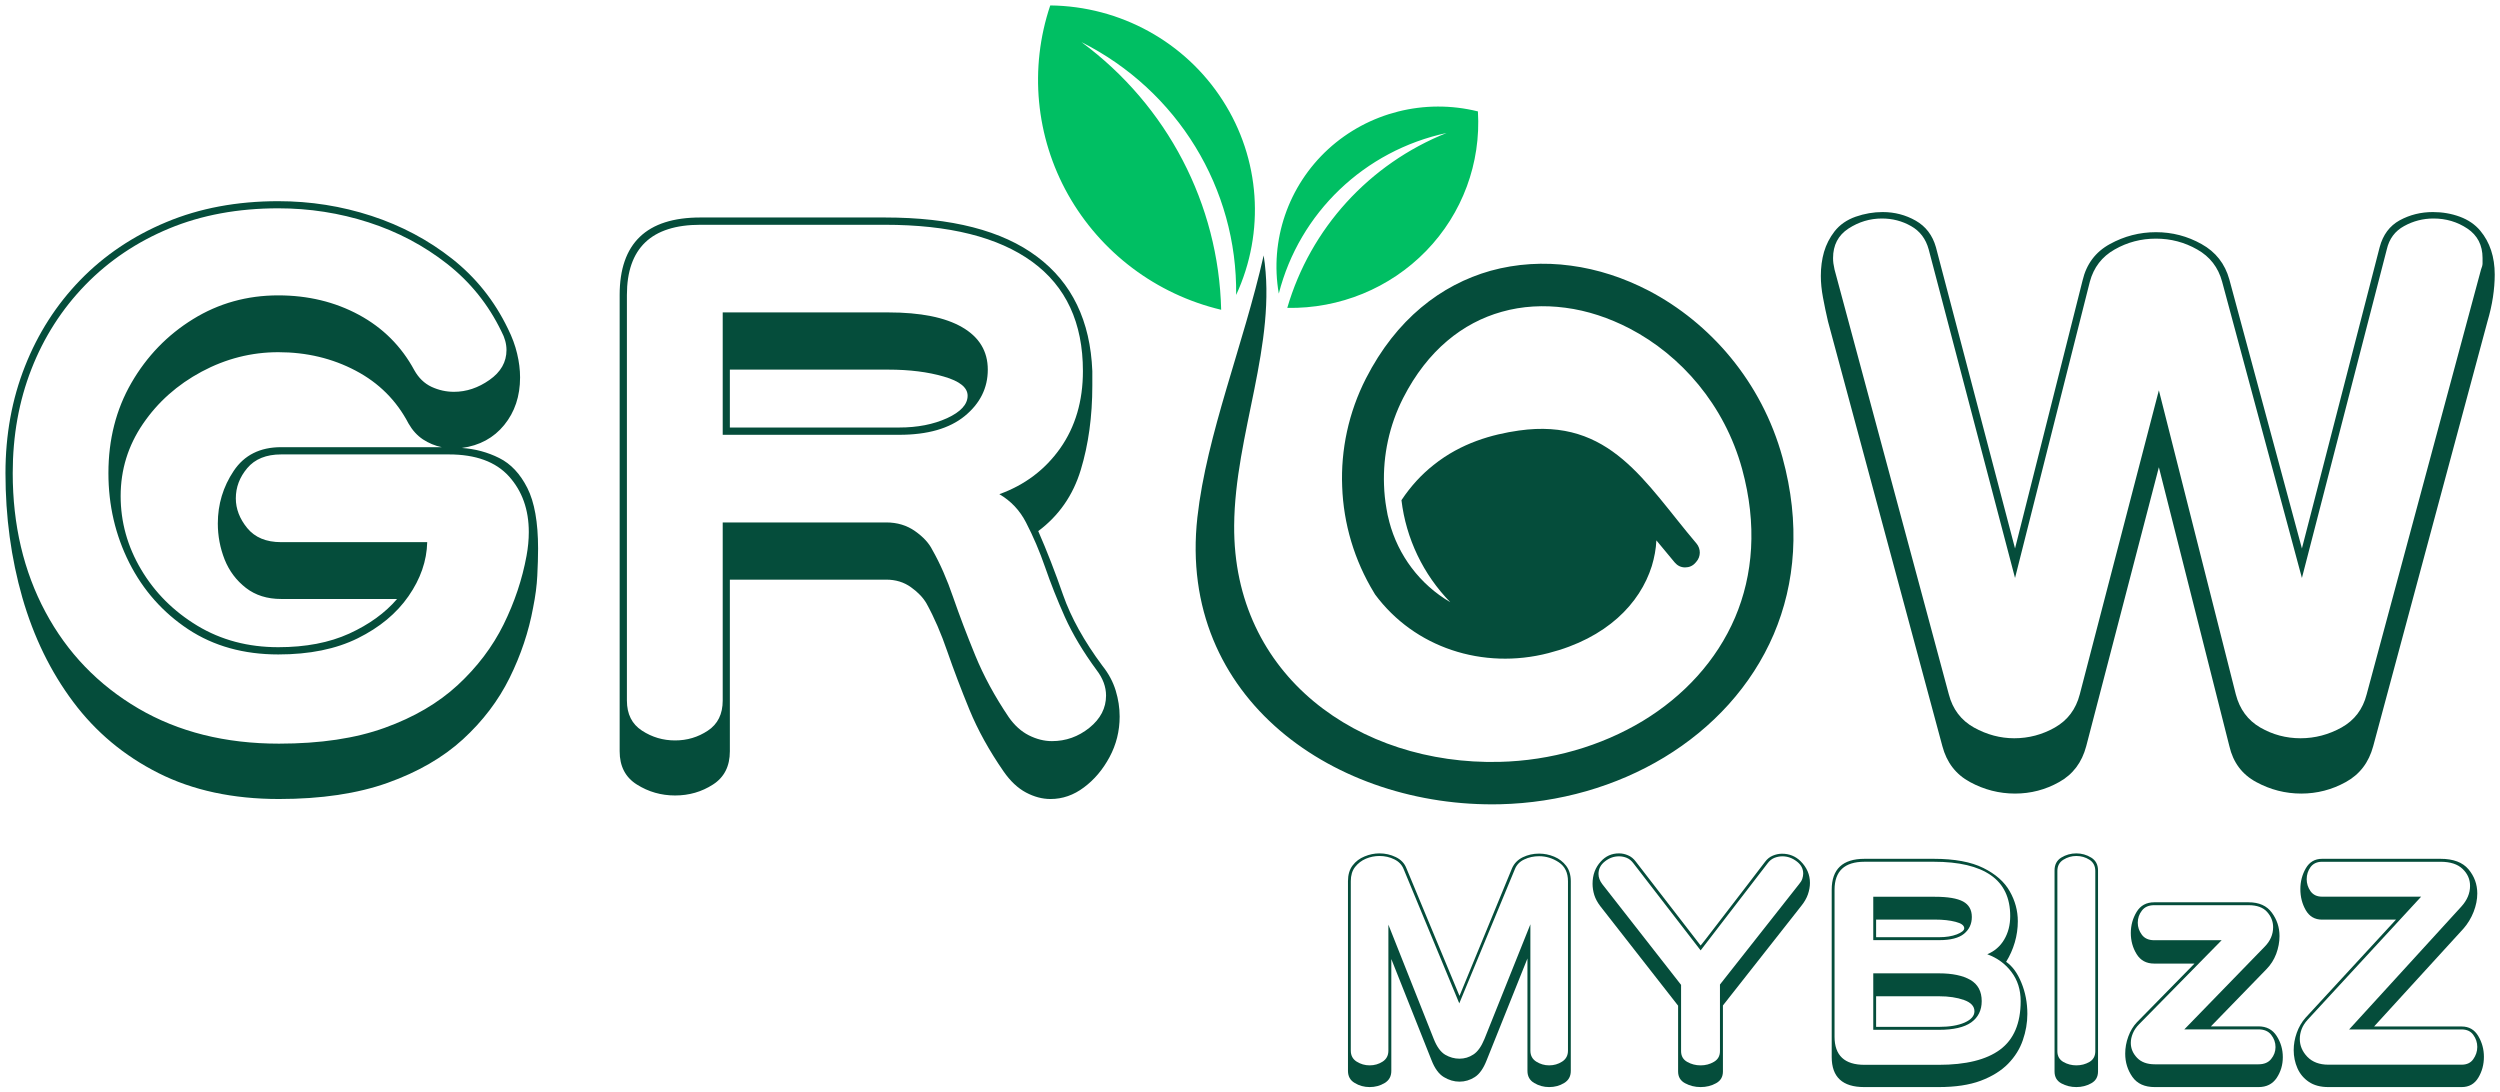
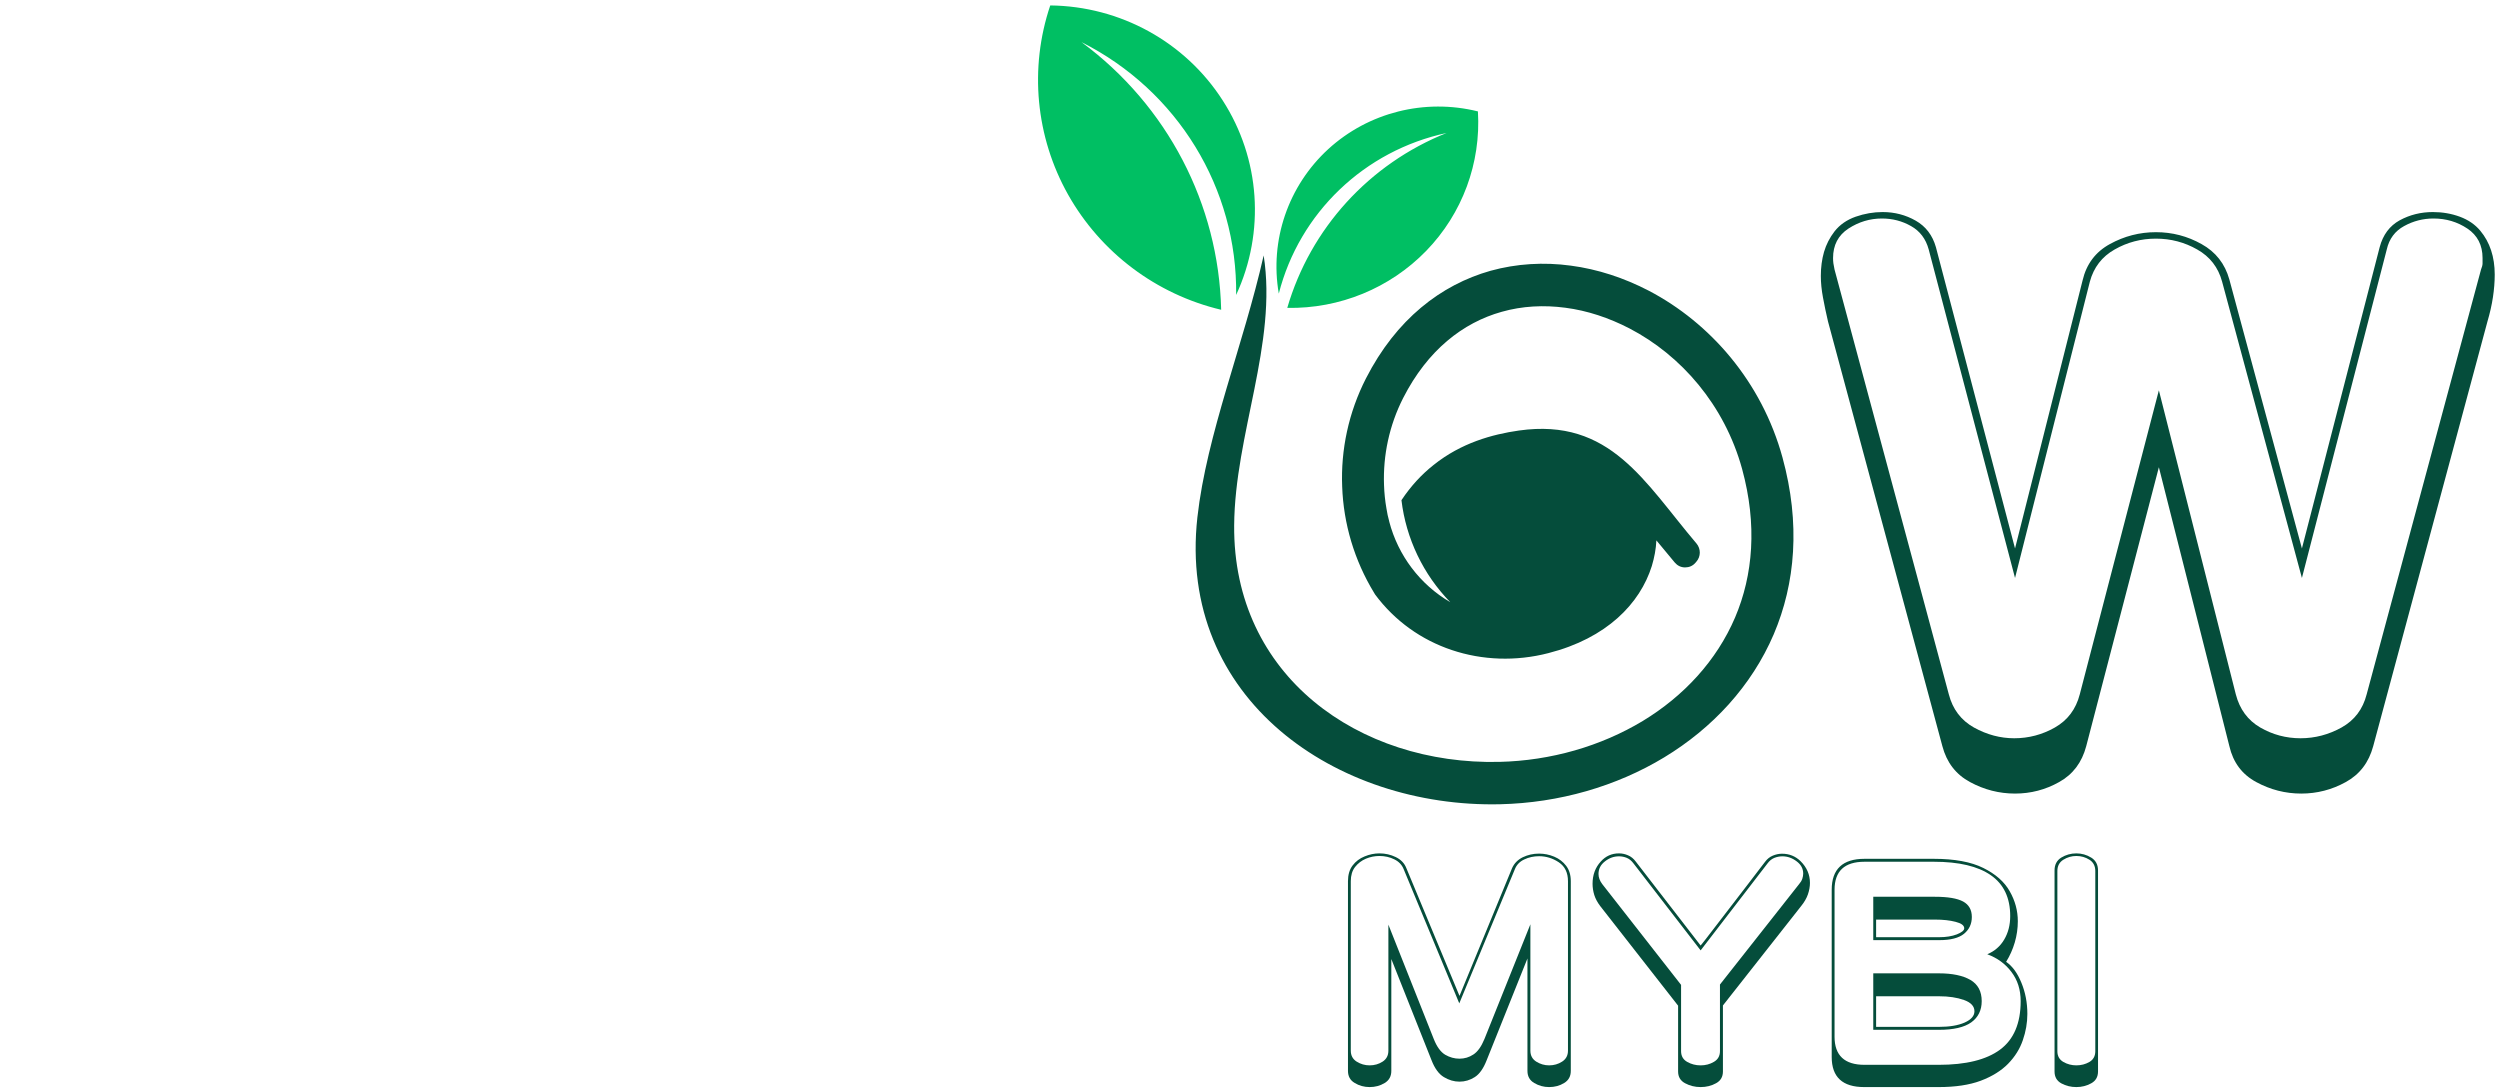
<svg xmlns="http://www.w3.org/2000/svg" width="460" height="201" overflow="hidden">
  <g transform="translate(-554 -344)">
    <path d="M835.051 541.046 835.051 520.357 827.553 539.068C826.956 540.598 826.224 541.639 825.352 542.19 824.479 542.747 823.545 543.023 822.548 543.023 821.561 543.023 820.606 542.747 819.681 542.19 818.752 541.639 817.989 540.598 817.397 539.068L810.003 520.461 810.003 541.046C810.003 542.045 809.592 542.789 808.777 543.273 807.957 543.772 807.038 544.022 806.015 544.022 805.018 544.022 804.104 543.772 803.273 543.273 802.442 542.789 802.027 542.045 802.027 541.046L802.027 506.142C802.027 504.966 802.307 503.998 802.878 503.249 803.444 502.5 804.177 501.948 805.08 501.584 805.978 501.209 806.892 501.022 807.822 501.022 808.886 501.022 809.888 501.251 810.833 501.709 811.773 502.167 812.417 502.843 812.765 503.728L822.548 527.247 832.227 503.728C832.626 502.843 833.286 502.177 834.2 501.73 835.124 501.287 836.121 501.064 837.191 501.064 838.146 501.064 839.07 501.251 839.974 501.626 840.872 502 841.604 502.562 842.175 503.311 842.741 504.061 843.027 505.008 843.027 506.142L843.027 541.046C843.027 542.045 842.617 542.789 841.801 543.273 840.997 543.772 840.078 544.022 839.039 544.022 838.052 544.022 837.139 543.772 836.297 543.273 835.467 542.789 835.051 542.045 835.051 541.046ZM842.508 537.32 842.508 506.142C842.508 504.576 841.947 503.416 840.825 502.666 839.704 501.917 838.489 501.542 837.191 501.542 836.194 501.542 835.28 501.745 834.449 502.146 833.618 502.536 833.042 503.14 832.725 503.957L822.506 528.62 812.287 503.957C811.965 503.14 811.394 502.531 810.563 502.125 809.733 501.709 808.819 501.501 807.822 501.501 806.96 501.501 806.129 501.667 805.329 502 804.54 502.333 803.875 502.843 803.335 503.52 802.806 504.201 802.546 505.075 802.546 506.142L802.546 537.32C802.546 538.21 802.904 538.881 803.626 539.339 804.358 539.797 805.153 540.026 806.015 540.026 806.897 540.026 807.697 539.797 808.403 539.339 809.109 538.881 809.463 538.21 809.463 537.32L809.463 514.134 817.812 535.176C818.378 536.607 819.079 537.57 819.91 538.069 820.751 538.559 821.634 538.798 822.548 538.798 823.472 538.798 824.323 538.543 825.102 538.028 825.892 537.518 826.567 536.566 827.138 535.176L835.591 514.072 835.591 537.32C835.591 538.21 835.95 538.881 836.671 539.339 837.403 539.797 838.193 540.026 839.039 540.026 839.922 540.026 840.721 539.797 841.428 539.339 842.144 538.881 842.508 538.21 842.508 537.32Z" fill="#054D3B" fill-rule="evenodd" />
    <path d="M862.77 541.151 862.77 529.044 848.441 510.716C847.936 510.05 847.568 509.374 847.347 508.677 847.136 507.986 847.031 507.299 847.031 506.618 847.031 504.985 847.536 503.617 848.546 502.52 849.44 501.521 850.556 501.022 851.892 501.022 852.465 501.022 853.018 501.142 853.554 501.376 854.101 501.599 854.585 501.994 855.006 502.561L866.916 517.977C866.916 517.977 867.2 517.618 867.778 516.895 868.352 516.161 869.088 515.204 869.988 514.024 870.882 512.849 871.839 511.605 872.849 510.3 873.859 508.984 874.811 507.741 875.711 506.576 876.605 505.401 877.342 504.434 877.92 503.685 878.494 502.936 878.783 502.561 878.783 502.561 879.172 502.036 879.646 501.662 880.193 501.438 880.75 501.204 881.318 501.084 881.897 501.084 883.228 501.084 884.364 501.542 885.306 502.457 886.453 503.596 887.031 504.928 887.031 506.452 887.031 507.133 886.905 507.84 886.653 508.573 886.4 509.296 885.984 510.009 885.411 510.716L871.019 529.002 871.019 541.151C871.019 542.139 870.598 542.857 869.756 543.315 868.914 543.783 867.968 544.022 866.916 544.022 865.874 544.022 864.922 543.783 864.054 543.315 863.196 542.857 862.77 542.139 862.77 541.151ZM870.472 537.407 870.472 525.154 885.032 506.68C885.311 506.363 885.506 506.036 885.621 505.703 885.732 505.359 885.79 505.037 885.79 504.746 885.79 503.83 885.38 503.076 884.57 502.478 883.77 501.87 882.897 501.563 881.96 501.563 881.455 501.563 880.956 501.662 880.466 501.854 879.988 502.052 879.567 502.395 879.204 502.894L866.916 518.871 854.585 502.894C854.217 502.395 853.807 502.052 853.344 501.854 852.881 501.662 852.397 501.563 851.892 501.563 850.95 501.563 850.088 501.875 849.304 502.499 848.515 503.113 848.125 503.882 848.125 504.808 848.125 505.448 848.357 506.072 848.82 506.68L863.318 525.216 863.318 537.407C863.318 538.296 863.686 538.956 864.433 539.383 865.19 539.815 866.016 540.028 866.916 540.028 867.81 540.028 868.625 539.815 869.356 539.383 870.098 538.956 870.472 538.296 870.472 537.407Z" fill="#054D3B" fill-rule="evenodd" />
    <path d="M910.716 544.022 897.01 544.022C893.024 544.022 891.034 542.183 891.034 538.494L891.034 507.716C891.034 503.923 893.045 502.022 897.072 502.022L909.818 502.022C913.631 502.022 916.671 502.583 918.927 503.705 921.194 504.827 922.819 506.261 923.796 508.007 924.783 509.742 925.279 511.576 925.279 513.514 925.279 514.834 925.091 516.133 924.715 517.421 924.339 518.699 923.806 519.884 923.127 520.975 924.266 521.754 925.201 523.027 925.927 524.799 926.663 526.576 927.034 528.493 927.034 530.555 927.034 532.192 926.752 533.808 926.198 535.398 925.655 536.992 924.746 538.442 923.482 539.741 922.213 541.029 920.536 542.068 918.447 542.858 916.357 543.638 913.777 544.022 910.716 544.022ZM897.072 539.928 910.716 539.928C915.715 539.928 919.476 539.003 921.999 537.143 924.532 535.273 925.802 532.296 925.802 528.207 925.802 526.118 925.237 524.331 924.109 522.845 922.991 521.349 921.508 520.263 919.659 519.583 921.006 519.016 922.046 518.117 922.772 516.881 923.508 515.634 923.879 514.195 923.879 512.558 923.879 509.192 922.688 506.687 920.306 505.035 917.935 503.388 914.44 502.562 909.818 502.562L897.072 502.562C893.395 502.562 891.557 504.282 891.557 507.716L891.557 534.753C891.557 538.203 893.395 539.928 897.072 539.928ZM910.821 516.985 898.681 516.985 898.681 509.005 910.027 509.005C912.409 509.005 914.132 509.296 915.208 509.877 916.279 510.459 916.817 511.41 916.817 512.725 916.817 514.003 916.337 515.031 915.375 515.821 914.414 516.6 912.894 516.985 910.821 516.985ZM910.779 533.486 898.681 533.486 898.681 523.095 910.779 523.095C913.229 523.095 915.151 523.5 916.546 524.3 917.935 525.105 918.635 526.409 918.635 528.207 918.635 529.885 917.992 531.189 916.713 532.114 915.428 533.028 913.453 533.486 910.779 533.486ZM910.027 513.203 899.204 513.203 899.204 516.445 910.821 516.445C912.074 516.445 913.15 516.273 914.059 515.925 914.963 515.566 915.417 515.192 915.417 514.803 915.417 514.278 914.884 513.883 913.829 513.618 912.785 513.343 911.515 513.203 910.027 513.203ZM910.779 527.313 899.204 527.313 899.204 532.945 910.779 532.945C912.701 532.945 914.268 532.685 915.48 532.156 916.692 531.615 917.298 530.924 917.298 530.077 917.298 529.153 916.655 528.456 915.375 527.999 914.091 527.542 912.56 527.313 910.779 527.313Z" fill="#054D3B" fill-rule="evenodd" />
    <path d="M932.036 541.15 932.036 504.165C932.036 503.098 932.447 502.307 933.279 501.792 934.121 501.282 935.043 501.022 936.046 501.022 937.033 501.022 937.941 501.282 938.773 501.792 939.615 502.307 940.036 503.098 940.036 504.165L940.036 541.15C940.036 542.149 939.615 542.877 938.773 543.335 937.941 543.793 937.033 544.022 936.046 544.022 935.043 544.022 934.121 543.793 933.279 543.335 932.447 542.877 932.036 542.149 932.036 541.15ZM939.535 537.424 939.535 504.269C939.535 503.343 939.174 502.645 938.452 502.188 937.73 501.73 936.928 501.501 936.046 501.501 935.189 501.501 934.392 501.73 933.66 502.188 932.923 502.645 932.557 503.343 932.557 504.269L932.557 537.424C932.557 538.314 932.923 538.975 933.66 539.401 934.392 539.818 935.189 540.026 936.046 540.026 936.928 540.026 937.73 539.818 938.452 539.401 939.174 538.975 939.535 538.314 939.535 537.424Z" fill="#054D3B" fill-rule="evenodd" />
-     <path d="M969.566 544.023 950.478 544.023C948.614 544.023 947.244 543.4 946.362 542.15 945.48 540.89 945.039 539.464 945.039 537.874 945.039 536.81 945.228 535.762 945.606 534.725 945.984 533.693 946.514 532.81 947.202 532.086L957.786 521.299 950.373 521.299C948.929 521.299 947.853 520.719 947.139 519.554 946.425 518.395 946.068 517.102 946.068 515.682 946.068 514.267 946.425 512.969 947.139 511.788 947.853 510.613 948.929 510.022 950.373 510.022L967.739 510.022C969.671 510.022 971.099 510.661 972.023 511.937 972.958 513.203 973.43 514.634 973.43 516.235 973.43 517.331 973.225 518.421 972.821 519.512 972.412 520.592 971.813 521.533 971.015 522.342L960.809 532.852 969.566 532.852C971.036 532.852 972.149 533.443 972.905 534.618 973.661 535.799 974.039 537.097 974.039 538.512 974.039 539.932 973.661 541.209 972.905 542.342 972.149 543.464 971.036 544.023 969.566 544.023ZM969.566 533.405 955.917 533.405 970.7 518.193C971.734 517.145 972.254 515.948 972.254 514.597 972.254 513.549 971.881 512.613 971.141 511.788 970.411 510.969 969.277 510.554 967.739 510.554L950.373 510.554C949.365 510.554 948.609 510.889 948.105 511.554 947.601 512.209 947.349 512.953 947.349 513.788 947.349 514.586 947.601 515.32 948.105 516.001 948.609 516.671 949.365 517.001 950.373 517.001L962.783 517.001 947.58 532.469C947.076 532.98 946.698 533.533 946.446 534.129 946.194 534.725 946.068 535.315 946.068 535.895 946.068 536.916 946.451 537.831 947.223 538.64 947.989 539.437 949.076 539.831 950.478 539.831L969.566 539.831C970.6 539.831 971.377 539.506 971.897 538.852 972.427 538.203 972.695 537.469 972.695 536.661 972.695 535.826 972.427 535.076 971.897 534.405 971.377 533.741 970.6 533.405 969.566 533.405Z" fill="#054D3B" fill-rule="evenodd" />
-     <path d="M1006.95 544.022 982.418 544.022C980.964 544.022 979.764 543.698 978.824 543.06 977.879 542.422 977.183 541.585 976.726 540.55 976.269 539.504 976.041 538.396 976.041 537.224 976.041 536.152 976.228 535.091 976.602 534.045 976.976 532.989 977.516 532.058 978.222 531.263L994.86 513.212 981.255 513.212C979.935 513.212 978.939 512.637 978.263 511.476 977.599 510.321 977.266 509.024 977.266 507.586 977.266 506.205 977.599 504.94 978.263 503.779 978.939 502.608 979.935 502.022 981.255 502.022L1003.06 502.022C1005.4 502.022 1007.12 502.665 1008.2 503.946 1009.28 505.233 1009.82 506.718 1009.82 508.402 1009.82 509.505 1009.59 510.629 1009.15 511.769 1008.7 512.914 1008.08 513.955 1007.26 514.886L990.83 532.874 1006.95 532.874C1008.29 532.874 1009.31 533.459 1010 534.631 1010.69 535.792 1011.04 537.067 1011.04 538.458 1011.04 539.881 1010.69 541.167 1010 542.307 1009.31 543.452 1008.29 544.022 1006.95 544.022ZM1006.95 533.418 986.24 533.418 1006.89 510.807C1007.95 509.636 1008.49 508.37 1008.49 507 1008.49 505.787 1008.03 504.752 1007.12 503.884 1006.21 503.005 1004.86 502.566 1003.06 502.566L981.255 502.566C980.325 502.566 979.619 502.895 979.136 503.549 978.663 504.208 978.43 504.945 978.43 505.766 978.43 506.561 978.663 507.303 979.136 507.983 979.619 508.653 980.325 508.987 981.255 508.987L999.492 508.987 978.596 531.64C978.097 532.183 977.729 532.764 977.495 533.376 977.272 533.977 977.163 534.578 977.163 535.174 977.163 536.388 977.625 537.486 978.554 538.458 979.494 539.421 980.782 539.902 982.418 539.902L1006.95 539.902C1007.9 539.902 1008.62 539.562 1009.09 538.877 1009.57 538.197 1009.82 537.449 1009.82 536.639 1009.82 535.818 1009.57 535.08 1009.09 534.422 1008.62 533.752 1007.9 533.418 1006.95 533.418Z" fill="#054D3B" fill-rule="evenodd" />
-     <path d="M638.984 426.426C641.443 426.592 643.735 427.212 645.86 428.279 647.986 429.337 649.705 431.17 651.028 433.778 652.346 436.377 653.007 440.1 653.007 444.943 653.007 446.443 652.955 448.104 652.862 449.921 652.778 451.728 652.518 453.691 652.091 455.816 651.283 460.221 649.845 464.517 647.777 468.709 645.704 472.906 642.839 476.682 639.171 480.041 635.504 483.389 630.888 486.055 625.335 488.039 619.776 490.023 613.108 491.018 605.331 491.018 596.855 491.018 589.463 489.424 583.159 486.248 576.851 483.071 571.62 478.702 567.468 473.146 563.311 467.595 560.196 461.2 558.112 453.962 556.039 446.714 555.007 439.08 555.007 431.05 555.007 423.999 556.2 417.448 558.591 411.408 560.977 405.357 564.374 400.056 568.781 395.515 573.199 390.974 578.471 387.428 584.597 384.871 590.734 382.304 597.605 381.018 605.206 381.018 611.124 381.018 616.838 381.924 622.355 383.725 627.867 385.532 632.805 388.157 637.171 391.599 641.547 395.046 644.969 399.327 647.444 404.451 648.236 406.034 648.803 407.575 649.152 409.075 649.512 410.575 649.694 412.033 649.694 413.449 649.694 416.896 648.72 419.812 646.777 422.197 644.844 424.572 642.245 425.983 638.984 426.426ZM636.587 427.613 605.727 427.613C602.986 427.613 600.913 428.457 599.496 430.133 598.09 431.8 597.391 433.653 597.391 435.695 597.391 437.627 598.09 439.454 599.496 441.173 600.913 442.897 602.986 443.756 605.727 443.756L632.607 443.756C632.524 447.203 631.378 450.515 629.169 453.691 626.96 456.873 623.845 459.456 619.834 461.44 615.817 463.429 610.941 464.419 605.206 464.419 598.84 464.419 593.318 462.877 588.64 459.794 583.972 456.701 580.351 452.619 577.783 447.547 575.225 442.464 573.949 436.965 573.949 431.05 573.949 424.874 575.355 419.338 578.179 414.449 581.013 409.549 584.79 405.638 589.515 402.722 594.234 399.806 599.465 398.348 605.206 398.348 610.675 398.348 615.625 399.545 620.042 401.93 624.46 404.321 627.856 407.716 630.232 412.116 631.024 413.532 632.076 414.553 633.399 415.178 634.733 415.792 636.108 416.094 637.525 416.094 639.817 416.094 641.995 415.365 644.068 413.907 646.152 412.449 647.194 410.616 647.194 408.408 647.194 407.273 646.881 406.127 646.256 404.971 643.865 400.03 640.531 395.885 636.254 392.536 631.972 389.178 627.158 386.636 621.813 384.913 616.479 383.194 610.941 382.33 605.206 382.33 597.787 382.33 591.098 383.569 585.139 386.037 579.179 388.511 574.032 391.974 569.698 396.431 565.374 400.889 562.071 406.055 559.779 411.928 557.487 417.792 556.341 424.166 556.341 431.05 556.341 440.579 558.347 449.099 562.363 456.607 566.374 464.106 572.073 470.022 579.45 474.354 586.827 478.676 595.454 480.832 605.331 480.832 612.926 480.832 619.417 479.864 624.793 477.916 630.18 475.974 634.66 473.349 638.233 470.042 641.818 466.725 644.62 463.018 646.652 458.92 648.678 454.811 650.09 450.598 650.882 446.276 651.158 444.776 651.299 443.318 651.299 441.902 651.299 437.767 650.08 434.351 647.652 431.654 645.219 428.962 641.531 427.613 636.587 427.613ZM627.064 454.212 605.727 454.212C603.169 454.212 601.007 453.535 599.246 452.171 597.48 450.796 596.172 449.057 595.328 446.943 594.495 444.818 594.078 442.61 594.078 440.319 594.078 436.794 595.047 433.57 596.996 430.654 598.939 427.738 601.851 426.28 605.727 426.28L635.275 426.28C634.035 426.02 632.883 425.54 631.815 424.843 630.758 424.134 629.878 423.166 629.169 421.927 626.96 417.693 623.715 414.449 619.438 412.199 615.156 409.939 610.415 408.804 605.206 408.804 600.257 408.804 595.558 410.002 591.098 412.387 586.639 414.777 583.039 417.979 580.304 421.989 577.564 426.004 576.199 430.435 576.199 435.278 576.199 440.059 577.455 444.563 579.971 448.796 582.482 453.035 585.931 456.477 590.307 459.128 594.683 461.768 599.647 463.085 605.206 463.085 610.233 463.085 614.583 462.252 618.25 460.586 621.918 458.909 624.856 456.785 627.064 454.212Z" fill="#054D3B" fill-rule="evenodd" />
-     <path d="M717.062 450.654 688.294 450.654 688.294 482.232C688.294 484.99 687.256 487.029 685.185 488.355 683.11 489.697 680.789 490.368 678.217 490.368 675.657 490.368 673.315 489.697 671.187 488.355 669.07 487.029 668.016 484.99 668.016 482.232L668.016 398.276C668.016 388.772 672.966 384.018 682.87 384.018L716.812 384.018C729.089 384.018 738.43 386.424 744.829 391.231 751.239 396.027 754.623 403.046 754.988 412.283L754.988 414.946C754.988 420.623 754.279 425.797 752.861 430.462 751.442 435.133 748.834 438.886 745.037 441.722 746.633 445.37 748.156 449.286 749.606 453.464 751.067 457.631 753.476 461.977 756.845 466.506 757.982 467.932 758.796 469.452 759.286 471.056 759.771 472.65 760.016 474.243 760.016 475.837 760.016 478.51 759.396 480.995 758.159 483.302 756.918 485.608 755.348 487.469 753.445 488.879 751.552 490.305 749.502 491.018 747.291 491.018 745.789 491.018 744.286 490.619 742.784 489.823 741.282 489.026 739.911 487.741 738.675 485.964 736.03 482.148 733.929 478.353 732.374 474.579 730.831 470.805 729.48 467.256 728.327 463.927 727.185 460.588 725.907 457.631 724.489 455.058 723.873 453.983 722.924 452.982 721.631 452.059 720.348 451.126 718.825 450.654 717.062 450.654ZM686.979 472.901 686.979 440.128 717.062 440.128C719.091 440.128 720.859 440.663 722.361 441.722 723.873 442.786 724.937 443.939 725.553 445.182 726.971 447.672 728.249 450.586 729.391 453.925 730.544 457.254 731.895 460.803 733.438 464.577 734.982 468.351 737.037 472.147 739.613 475.963 740.667 477.472 741.898 478.584 743.306 479.297 744.725 480.01 746.143 480.366 747.562 480.366 750.117 480.366 752.412 479.548 754.446 477.913 756.491 476.267 757.513 474.285 757.513 471.979 757.513 470.375 756.934 468.813 755.781 467.303 753.304 463.938 751.359 460.677 749.94 457.532 748.532 454.376 747.322 451.325 746.31 448.39 745.293 445.454 744.12 442.702 742.784 440.128 741.642 437.906 740.01 436.176 737.882 434.928 742.565 433.24 746.3 430.42 749.085 426.478 751.864 422.526 753.257 417.792 753.257 412.283 753.257 403.392 750.138 396.682 743.911 392.153 737.679 387.624 728.645 385.36 716.812 385.36L682.87 385.36C673.857 385.36 669.351 389.669 669.351 398.276L669.351 472.901C669.351 475.391 670.274 477.237 672.126 478.437 673.972 479.643 676.006 480.24 678.217 480.24 680.429 480.24 682.437 479.643 684.246 478.437 686.067 477.237 686.979 475.391 686.979 472.901ZM719.461 424.004 686.979 424.004 686.979 401.484 717.458 401.484C723.383 401.484 727.91 402.396 731.039 404.21 734.179 406.029 735.754 408.629 735.754 412.01 735.754 415.381 734.341 418.227 731.519 420.544 728.692 422.851 724.677 424.004 719.461 424.004ZM717.458 412.01 688.294 412.01 688.294 422.662 719.461 422.662C722.809 422.662 725.746 422.091 728.265 420.942 730.779 419.784 732.041 418.405 732.041 416.812 732.041 415.302 730.58 414.128 727.66 413.289 724.75 412.44 721.349 412.01 717.458 412.01Z" fill="#054D3B" fill-rule="evenodd" />
    <path d="M964.205 481.297 951.232 429.972 937.864 481.297C937.072 484.294 935.412 486.495 932.887 487.895 930.373 489.31 927.666 490.018 924.766 490.018 921.851 490.018 919.087 489.31 916.479 487.895 913.881 486.495 912.189 484.294 911.398 481.297L890.346 403.123C889.997 401.625 889.69 400.168 889.43 398.752 889.164 397.337 889.034 396.015 889.034 394.777 889.034 393.195 889.227 391.728 889.617 390.365 890.018 388.991 890.663 387.732 891.554 386.577 892.522 385.343 893.823 384.443 895.448 383.871 897.082 383.304 898.738 383.018 900.403 383.018 902.611 383.018 904.636 383.548 906.484 384.599 908.342 385.656 909.586 387.284 910.211 389.49L924.766 444.916 937.197 395.589C937.905 392.581 939.576 390.354 942.216 388.908 944.865 387.451 947.692 386.722 950.69 386.722 953.689 386.722 956.484 387.451 959.082 388.908 961.69 390.354 963.398 392.529 964.205 395.443L977.552 444.916 991.857 389.49C992.466 387.201 993.695 385.552 995.543 384.537 997.401 383.527 999.437 383.018 1001.64 383.018 1003.4 383.018 1005.06 383.304 1006.6 383.871 1008.15 384.443 1009.41 385.302 1010.37 386.452 1012.14 388.575 1013.03 391.27 1013.03 394.527 1013.03 395.849 1012.92 397.233 1012.7 398.69 1012.48 400.147 1012.14 401.625 1011.7 403.123L990.67 481.297C989.864 484.294 988.182 486.495 985.631 487.895 983.075 489.31 980.342 490.018 977.427 490.018 974.512 490.018 971.748 489.31 969.14 487.895 966.542 486.495 964.897 484.294 964.205 481.297ZM989.463 471.765 1010.51 393.591C1010.69 393.148 1010.79 392.774 1010.79 392.467 1010.79 392.165 1010.79 391.837 1010.79 391.489 1010.79 389.105 1009.85 387.295 1008 386.056 1006.15 384.823 1004.07 384.204 1001.77 384.204 999.838 384.204 998.031 384.672 996.355 385.598 994.674 386.514 993.612 387.945 993.169 389.886L977.552 450.348 962.872 395.838C962.164 393.206 960.633 391.228 958.291 389.907 955.959 388.575 953.424 387.909 950.69 387.909 947.952 387.909 945.422 388.575 943.09 389.907 940.758 391.228 939.238 393.206 938.53 395.838L924.766 450.348 908.878 389.886C908.347 387.945 907.264 386.514 905.63 385.598 904.006 384.672 902.22 384.204 900.278 384.204 898.071 384.204 896.015 384.823 894.115 386.056 892.225 387.295 891.283 389.105 891.283 391.489 891.283 391.837 891.304 392.165 891.345 392.467 891.387 392.774 891.455 393.148 891.554 393.591L912.585 471.765C913.293 474.501 914.834 476.531 917.207 477.863 919.592 479.184 922.064 479.84 924.62 479.84 927.27 479.84 929.764 479.184 932.096 477.863 934.438 476.531 935.969 474.501 936.677 471.765L951.232 415.819 965.391 471.765C966.099 474.501 967.599 476.531 969.889 477.863 972.18 479.184 974.647 479.84 977.302 479.84 979.936 479.84 982.451 479.184 984.84 477.863 987.224 476.531 988.765 474.501 989.463 471.765Z" fill="#054D3B" fill-rule="evenodd" />
    <path d="M829.888 484.187C839.391 483.962 848.574 481.291 856.254 476.669 863.804 472.094 869.857 465.575 873.261 457.602 876.566 449.827 877.357 440.584 874.547 430.285 871.309 418.516 863.339 409.398 853.857 404.447 850.056 402.476 846.058 401.148 842.035 400.625 838.058 400.097 834.087 400.301 830.311 401.373 823.174 403.375 816.681 408.42 812.188 417.219 809.621 422.264 808.459 427.791 808.661 433.259 808.707 434.707 808.857 436.135 809.105 437.557 809.229 438.357 809.399 439.183 809.621 439.957L809.621 439.983C811.253 446.204 815.277 451.553 820.855 454.805 815.871 449.707 812.71 443.083 811.868 436.035 813.624 433.385 815.623 431.262 817.771 429.563 822.853 425.49 828.581 423.917 833.493 423.216 850.33 420.837 856.6 432.757 866.154 444.003 866.97 444.981 866.97 446.403 866.128 447.354 866.082 447.402 866.005 447.48 865.958 447.553 865.462 448.128 864.796 448.405 864.057 448.405 863.293 448.405 862.647 448.081 862.157 447.506L858.774 443.428C858.702 445.007 858.402 446.602 857.932 448.154 855.763 455.05 849.663 461.423 838.9 464.174 832.924 465.721 826.732 465.496 821.102 463.598 815.597 461.748 810.659 458.297 807.008 453.372L806.982 453.325 806.832 453.074C803.181 447.077 801.203 440.354 800.96 433.531 800.686 426.761 802.143 419.891 805.329 413.643 810.907 402.722 819.15 396.401 828.261 393.823 833.048 392.5 838.063 392.202 843.027 392.877 847.959 393.525 852.824 395.125 857.39 397.499 868.649 403.396 878.152 414.213 881.979 428.183 885.31 440.354 884.35 451.349 880.373 460.697 876.298 470.217 869.119 477.965 860.205 483.361 851.414 488.683 840.899 491.731 830.037 491.982 799.948 492.683 770.597 472.69 774.32 439.178 776.025 423.911 782.791 407.495 786.514 391 789.061 407.192 781.21 423.911 781.086 440.678 780.864 468.419 804.09 484.788 829.888 484.187Z" fill="#054D3B" fill-rule="evenodd" />
    <path d="M820.197 368.464C805.05 371.709 793.087 383.156 789.299 398.024 787.594 388.211 791.03 378.2 798.402 371.434 805.8 364.669 816.157 362.072 825.937 364.498 826.515 373.99 823.083 383.306 816.409 390.17 809.74 397.034 800.485 400.824 790.857 400.653 795.123 386.033 805.926 374.161 820.197 368.459ZM753.012 351.76C770.667 360.656 781.702 378.672 781.45 398.273 786.817 386.676 785.888 373.197 778.968 362.466 772.074 351.714 760.137 345.145 747.246 345 743.358 356.545 744.559 369.184 750.53 379.812 756.522 390.445 766.706 398.149 778.695 401 778.244 381.575 768.784 363.409 753.012 351.765Z" fill="#00BF63" fill-rule="evenodd" />
  </g>
</svg>